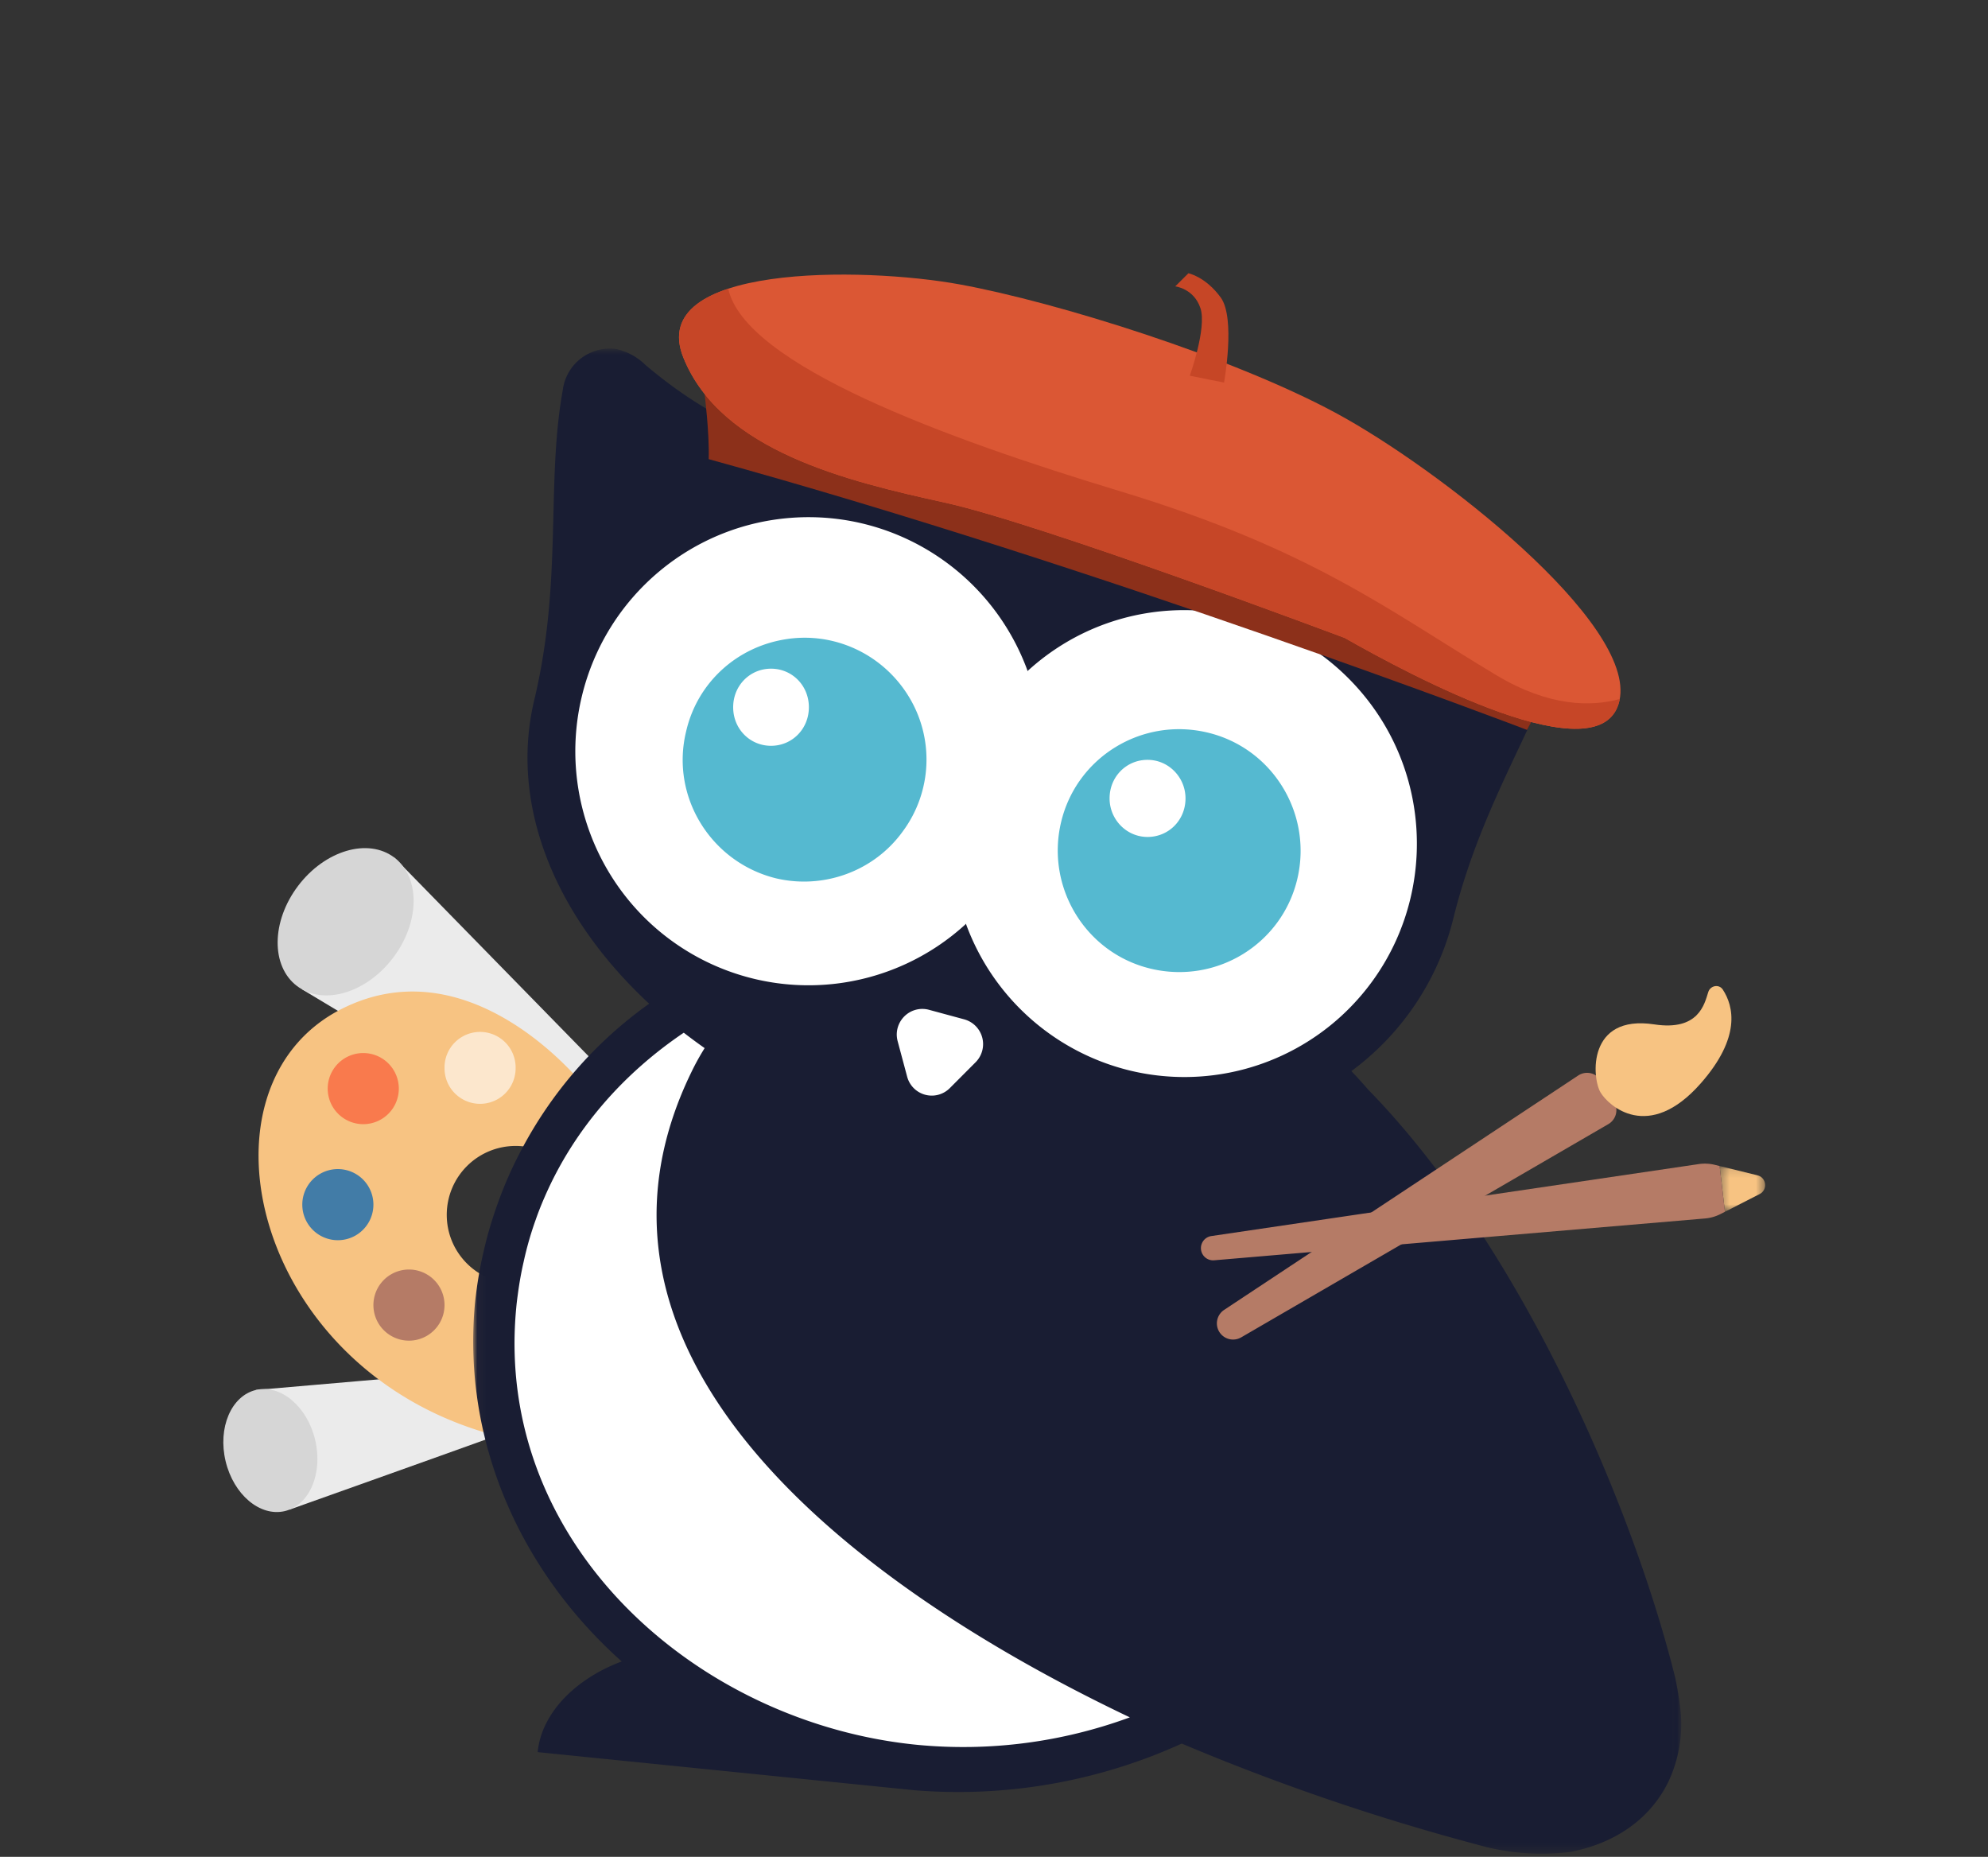
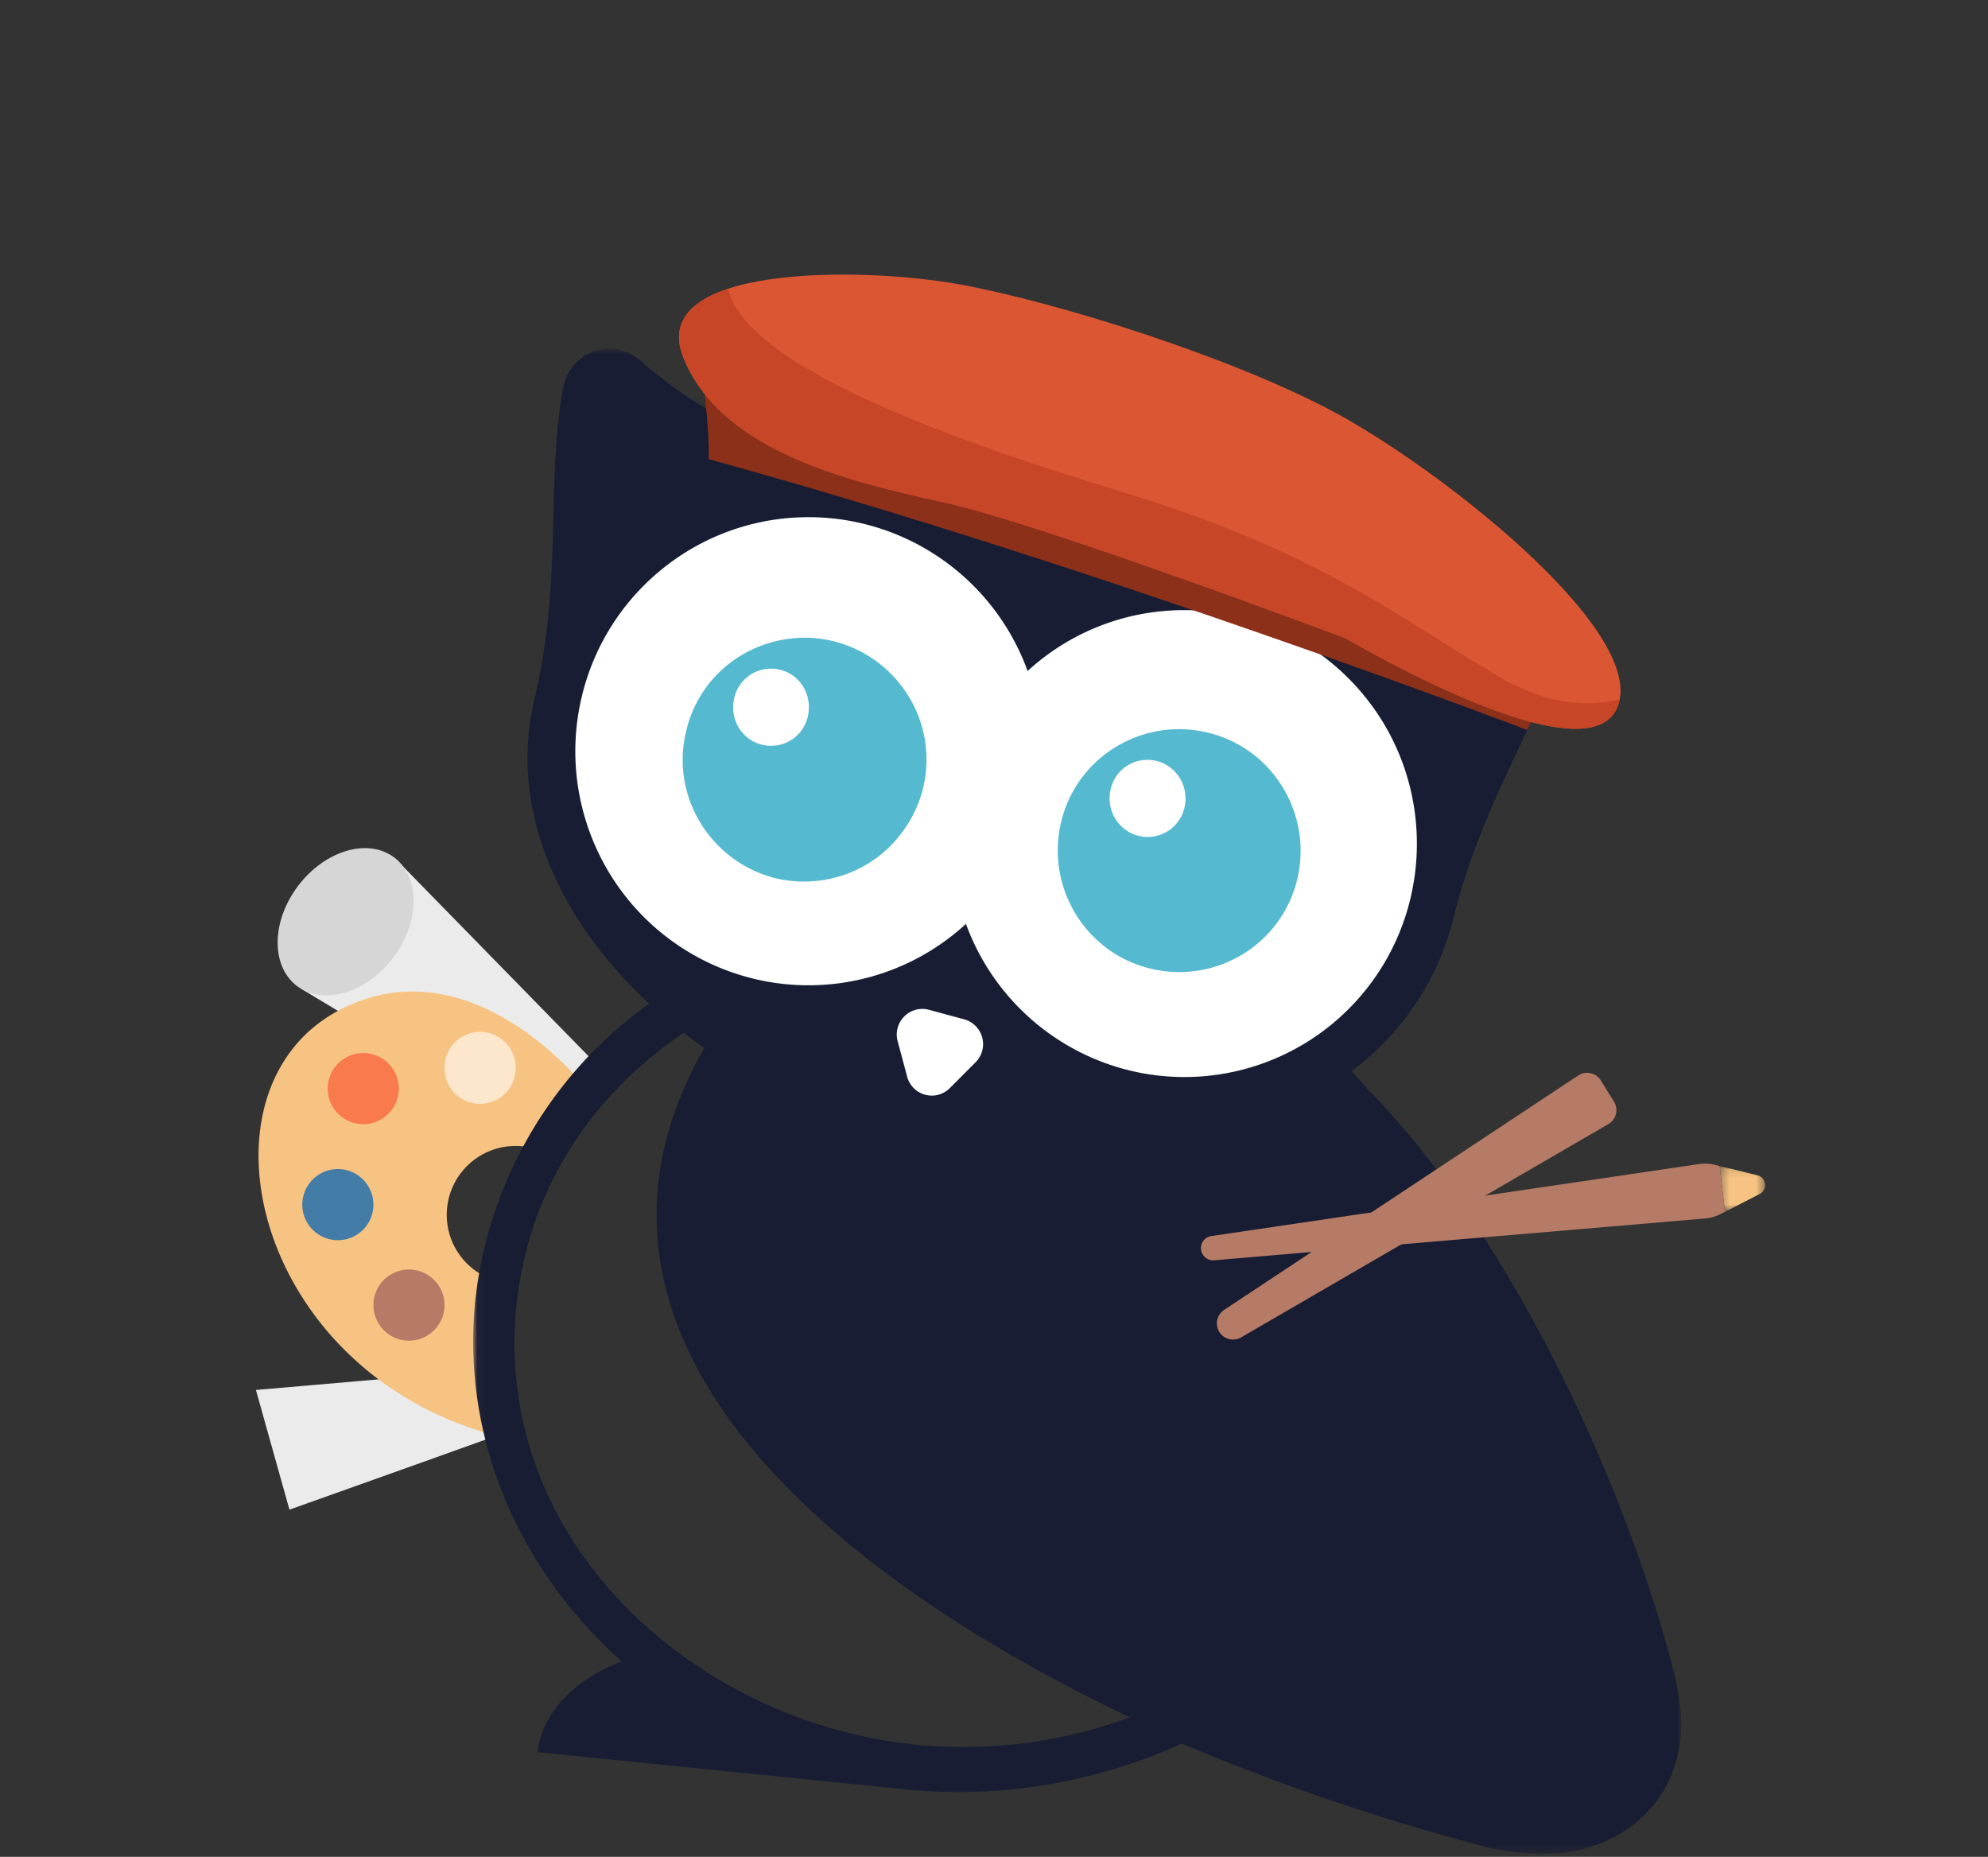
<svg xmlns="http://www.w3.org/2000/svg" width="227" height="212" fill="none">
  <rect width="100%" height="100%" fill="#333333" stroke="none" />
  <path fill="#fff" d="m66.838 63 27-7 27 7 39 9 5 30.5-13 17-31 13.5-29.5-8-15.5-14-13.5-22 4.5-26z" />
  <path fill="#EBEBEB" fill-rule="evenodd" d="m29.223 158.696 26.396-2.282s2.354 3.43 1.734 7.262c-7.538 2.722-24.303 8.684-24.303 8.684l-3.827-13.664z" clip-rule="evenodd" />
-   <path fill="#D6D6D6" fill-rule="evenodd" d="M35.986 164.39c.912 3.818-.638 7.461-3.461 8.135-2.823.675-5.852-1.874-6.763-5.693-.913-3.819.637-7.461 3.46-8.136 2.824-.673 5.852 1.875 6.764 5.694z" clip-rule="evenodd" />
  <path fill="#EBEBEB" fill-rule="evenodd" d="m45.023 97.907 23.976 24.517s-1.495 5.174-5.837 7.703c-8.917-5.3-28.656-17.164-28.656-17.164l10.517-15.056z" clip-rule="evenodd" />
  <path fill="#D6D6D6" fill-rule="evenodd" d="M44.888 109.349c-3.068 4.05-7.984 5.494-10.979 3.225-2.994-2.268-2.934-7.392.135-11.441 3.068-4.05 7.984-5.495 10.979-3.227 2.994 2.27 2.934 7.392-.135 11.443z" clip-rule="evenodd" />
  <path fill="#F7C382" fill-rule="evenodd" d="M66.853 124.171c-1.752 2.304-3.36 4.736-4.752 7.352a7.87 7.87 0 0 0-3.224-.688 7.863 7.863 0 0 0-7.864 7.864c0 3.8 2.696 6.968 6.288 7.696-.712 5.168-.64 11.016.464 17.792-28.8-6.768-36.536-40.024-18.744-49 15.008-7.568 27.832 8.984 27.832 8.984z" clip-rule="evenodd" />
  <path fill="#F97A4D" fill-rule="evenodd" d="M45.538 124.199a4.06 4.06 0 1 1-8.118 0 4.06 4.06 0 0 1 8.118 0z" clip-rule="evenodd" />
  <path fill="#427CA7" fill-rule="evenodd" d="M42.638 137.537a4.06 4.06 0 1 1-8.12 0 4.06 4.06 0 0 1 8.12 0z" clip-rule="evenodd" />
  <path fill="#FCE7CD" fill-rule="evenodd" d="M58.876 121.967a4.059 4.059 0 1 1-8.118 0 4.06 4.06 0 1 1 8.118 0z" clip-rule="evenodd" />
  <path fill="#B57B66" fill-rule="evenodd" d="M50.758 149.005a4.06 4.06 0 1 1-8.12 0 4.06 4.06 0 0 1 8.12 0z" clip-rule="evenodd" />
  <mask id="a" width="138" height="173" x="54" y="39" maskUnits="userSpaceOnUse" style="mask-type:alpha">
    <path fill="#fff" d="M54.031 39.8h137.941v171.841H54.032V39.8z" />
  </mask>
  <g mask="url(#a)">
-     <path fill="#fff" d="M59.397 136.524c.815-5.324 12.9-17.234 18.842-22.524l12.222 11.774 19.861 51.19c7.978 4.778 23.527 15.152 21.897 18.428-2.037 4.095-9.166 5.119-16.296 7.167-7.129 2.047-20.879-3.583-30.555-5.631-9.675-2.048-21.897-19.452-25.971-26.107-4.074-6.655-1.019-27.643 0-34.297z" />
    <path fill="#191D33" fill-rule="evenodd" d="M153.18 115.979a26.513 26.513 0 0 1-24.192 6.24 26.627 26.627 0 0 1-18.664-16.664v-.096a26.56 26.56 0 0 1-31.536 3.328c-10.096-5.976-15.104-17.88-12.344-29.312 2.76-11.432 12.648-19.712 24.352-20.384 11.704-.672 22.472 6.416 26.52 17.456v.08c10.832-9.92 27.616-9.152 37.504 1.704 9.896 10.856 9.16 27.704-1.64 37.648zm-50.784 2.144c0-.768.304-1.512.856-2.072a2.908 2.908 0 0 1 2.824-.76l4.016 1.088a2.934 2.934 0 0 1 1.304 4.904l-2.944 2.952a2.908 2.908 0 0 1-4.872-1.32l-1.08-4.032a3.053 3.053 0 0 1-.104-.76zm2.416 81.096c-25.184-2.432-48.449-22.928-45.864-49.92.048-.52.112-1.04.184-1.552.168-1.272.392-2.52.672-3.736a38.24 38.24 0 0 1 1.368-4.76c.304-.872.64-1.72 1.008-2.56 3.368-7.768 8.992-14.12 15.896-18.784.776.6 1.568 1.184 2.384 1.76l.008-.008.008.016-.016-.008a28.209 28.209 0 0 0-1.504 2.72c-15.336 31.48 16.216 57.576 50.056 73.688-7.736 2.84-16 3.92-24.2 3.144zm87.024-4.384a37.113 37.113 0 0 0-.552-3.288c-4.76-19.176-17.352-49-35.096-67.184a58.44 58.44 0 0 0-1.88-2.072 30.847 30.847 0 0 0 11.584-17.2c3.328-13.656 9.968-22.64 13.064-33.088.88-2.552-1.044-1.879-3.412-3.159-6.043 4.53-2.22-4.24-3.74-3.84-12.056 3.495-26.72-.273-34.048-4.633A55.562 55.562 0 0 0 121.1 54.3c-18.624-2.904-31 1.208-47.392-12.624a6.785 6.785 0 0 0-3.4-1.832 5.413 5.413 0 0 0-6.048 4.696c-1.928 10.712 0 21.712-3.248 35.352-2.896 12.104 2.448 24.808 13.112 34.704a47.773 47.773 0 0 0-14.648 16.8 45.454 45.454 0 0 0-2.864 6.64 45.418 45.418 0 0 0-1.304 4.472 48.48 48.48 0 0 0-1.064 6.2c-1.512 15.736 5.128 30.616 16.744 40.984-5.425 2.032-9.184 6.016-9.592 10.352l42.936 4.344a61.677 61.677 0 0 0 30.608-5.32 255.556 255.556 0 0 0 33.623 11.504 26.533 26.533 0 0 0 10.809.856c4.848-.952 8.912-3.56 11.08-7.896a15.369 15.369 0 0 0 1.384-8.696z" clip-rule="evenodd" />
  </g>
  <path fill="#55B9D0" d="M131.033 95.557c2.408 0 4.335-1.92 4.335-4.402 0-2.401-1.927-4.402-4.335-4.402s-4.335 1.92-4.335 4.402c0 2.401 1.927 4.402 4.335 4.402zm-9.874-1.68c1.766-7.444 9.232-12.007 16.697-10.246 7.466 1.76 12.042 9.285 10.276 16.729-1.767 7.444-9.232 12.007-16.698 10.246-7.465-1.761-12.041-9.285-10.275-16.73zM88.04 85.15c2.401 0 4.322-1.921 4.322-4.403 0-2.481-1.92-4.402-4.322-4.402s-4.323 1.92-4.323 4.402 1.921 4.403 4.323 4.403zm-9.686-1.681c1.281-5.523 5.764-9.606 11.367-10.486 5.523-.88 11.046 1.68 14.008 6.483a13.782 13.782 0 0 1-.641 15.45c-3.282 4.562-9.045 6.644-14.488 5.363-7.444-1.841-12.087-9.366-10.245-16.81z" />
  <path fill="#B57B66" fill-rule="evenodd" d="M139.228 152.067a1.847 1.847 0 0 1 .55-2.514l40.427-26.758a1.847 1.847 0 0 1 2.589.567l1.497 2.411a1.848 1.848 0 0 1-.643 2.571l-41.923 24.346a1.847 1.847 0 0 1-2.497-.623z" clip-rule="evenodd" />
-   <path fill="#F7C382" fill-rule="evenodd" d="M182.754 124.722c-.984-1.663-1.532-8.932 6.139-7.765 5.081.775 5.732-2.326 6.166-3.693.24-.753 1.231-.938 1.663-.276 1.246 1.911 2.082 5.465-2.518 10.697-5.976 6.796-10.561 2.54-11.45 1.037z" clip-rule="evenodd" />
  <mask id="b" width="6" height="6" x="196" y="133" maskUnits="userSpaceOnUse" style="mask-type:alpha">
    <path fill="#fff" d="M196.355 133.127h5.197v5.225h-5.197v-5.225z" />
  </mask>
  <g mask="url(#b)">
    <path fill="#F7C382" fill-rule="evenodd" d="m196.963 138.352-.608-5.225 4.313 1.059c1.045.249 1.209 1.664.249 2.147l-3.954 2.019z" clip-rule="evenodd" />
  </g>
  <path fill="#B57B66" fill-rule="evenodd" d="m194.685 139.116-56.071 4.777a1.394 1.394 0 0 1-.321-2.766l55.67-8.22a4.791 4.791 0 0 1 1.841.085l.551.136.608 5.224-.505.258a4.791 4.791 0 0 1-1.773.506z" clip-rule="evenodd" />
  <path fill="#8C301A" d="m176.647 79.048-2.279 4.289s-48.553-18.563-93.445-30.914c.091-3.03-.477-7.531-.477-7.531s81.422 19.258 96.201 34.156z" />
  <path fill="#DB5734" d="M153.549 72.836s-34.603-13.028-45.667-15.456c-11.064-2.428-25.55-5.862-29.85-16.551-4.3-10.69 20.408-10.404 31.583-8.353 11.174 2.05 31.035 8.291 42.814 14.618 11.778 6.327 34.466 24.054 32.488 32.9-1.977 8.848-23.933-2.926-31.368-7.158z" />
  <path fill="#C64627" d="M83.155 32.959c1.899 8.72 24.88 17.11 44.639 23.093 22.2 6.722 30.967 13.805 43.095 21.054 6 3.587 10.77 3.601 14.061 2.701-.011.063-.02.126-.033.188-1.978 8.846-23.934-2.928-31.369-7.16 0 0-34.603-13.027-45.666-15.455-11.064-2.428-25.551-5.862-29.851-16.551-1.608-3.999.842-6.461 5.124-7.87z" />
-   <path fill="#C64626" d="M139.767 43.679s1.345-7.354-.383-9.721c-1.728-2.368-3.684-2.76-3.684-2.76l-1.505 1.496s2.139.245 2.88 2.5c.741 2.254-1.219 7.702-1.219 7.702l3.911.783z" />
</svg>